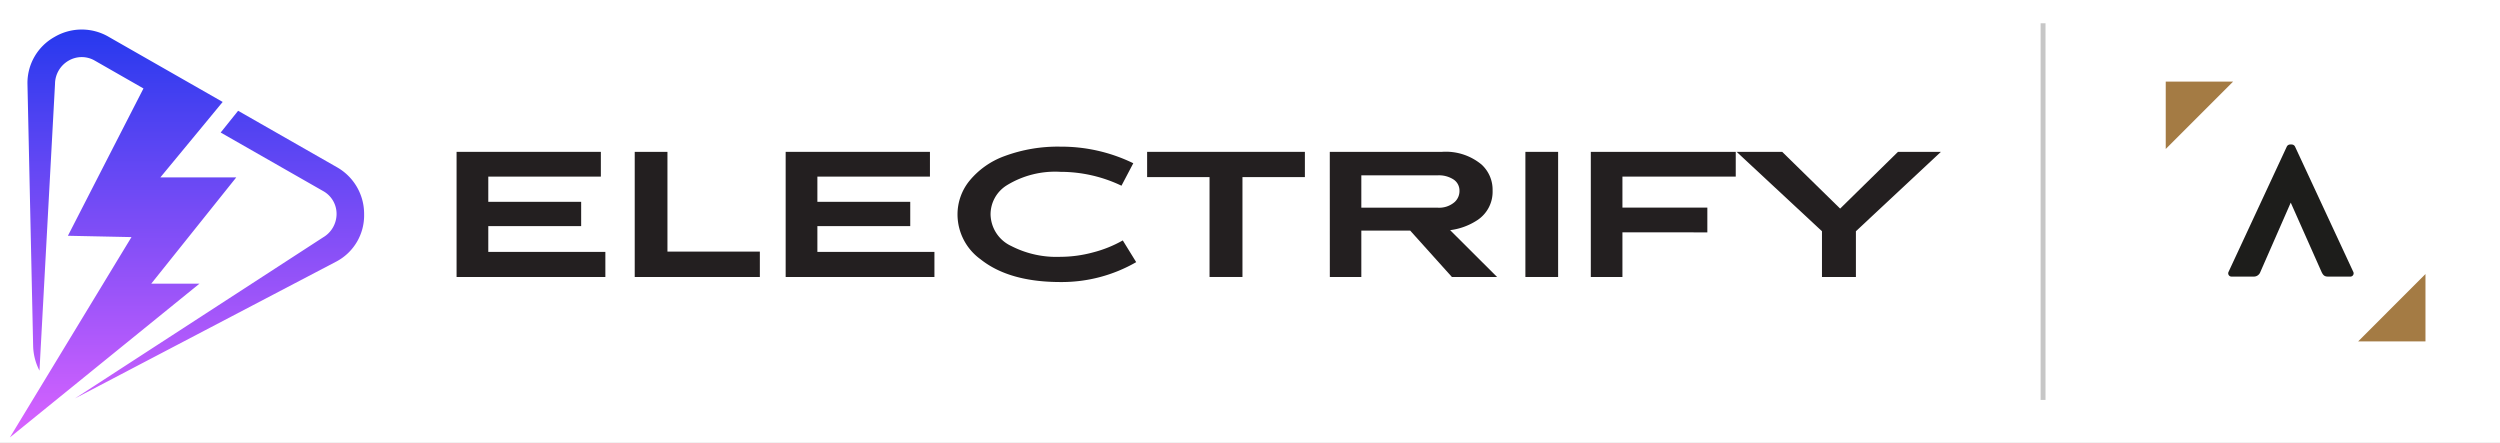
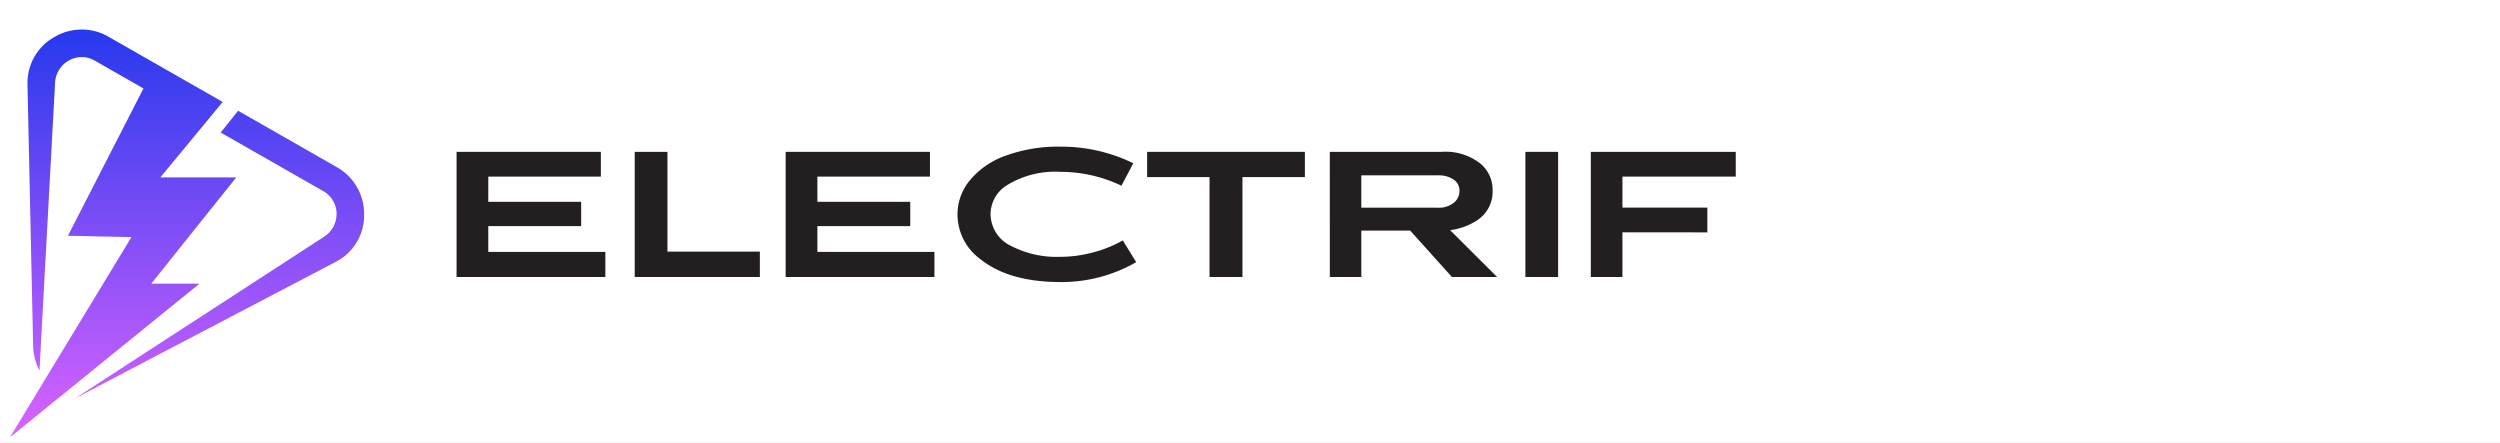
<svg xmlns="http://www.w3.org/2000/svg" viewBox="0 0 254 45" height="45" width="254">
  <rect x="0" y="0" width="254" height="45" fill="#333333" stroke="none" />
  <defs>
    <linearGradient gradientUnits="objectBoundingBox" y2="1" x2="0.5" x1="0.5" id="a">
      <stop stop-color="#2739ee" offset="0" />
      <stop stop-color="#da63ff" offset="1" />
    </linearGradient>
    <clipPath id="b">
      <rect fill="url(#a)" height="41.444" width="35.994" />
    </clipPath>
    <clipPath id="d">
-       <rect fill="none" height="38.272" width="41.532" />
-     </clipPath>
+       </clipPath>
    <clipPath id="f">
      <rect height="45" width="254" />
    </clipPath>
  </defs>
  <g clip-path="url(#f)" id="e">
    <rect fill="#fff" height="45" width="254" />
    <g transform="translate(-596.13 -479.513)">
      <g transform="translate(597.13 482.513)">
        <g transform="translate(45.388 11.9)">
          <g transform="translate(0 0)">
            <path fill="#231f20" transform="translate(-15.492 -3.707)" d="M18.714,11.78V14.4H30.609v2.55H15.492V4.235H30.151V6.75H18.714V9.312H28.15V11.78Z" />
            <path fill="#231f20" transform="translate(-3.56 -3.707)" d="M34.373,14.368v2.58H21.66V4.235h3.325V14.368Z" />
            <path fill="#231f20" transform="translate(6.55 -3.707)" d="M30.108,11.78V14.4H42v2.55H26.885V4.235H41.544V6.75H30.108V9.312h9.435V11.78Z" />
            <path fill="#231f20" transform="translate(18.063 -4.055)" d="M50.691,5.74l-1.2,2.283A14.366,14.366,0,0,0,43.3,6.614,9.359,9.359,0,0,0,37.81,8a3.481,3.481,0,0,0-1.62,2.935,3.612,3.612,0,0,0,2.1,3.213,10.042,10.042,0,0,0,5.01,1.1,12.823,12.823,0,0,0,3.29-.446,12.33,12.33,0,0,0,3.034-1.221l1.362,2.207A15.147,15.147,0,0,1,43.3,17.81q-5.216,0-8.111-2.3a5.634,5.634,0,0,1-2.357-4.572,5.413,5.413,0,0,1,1.212-3.41,8.239,8.239,0,0,1,3.53-2.5A15.559,15.559,0,0,1,43.3,4.055,16.7,16.7,0,0,1,50.691,5.74" />
            <path fill="#231f20" transform="translate(30.76 -3.707)" d="M39.4,4.235H55.428V6.8H49.086V16.948H45.741V6.8H39.4Z" />
            <path fill="#231f20" transform="translate(42.995 -3.707)" d="M45.723,4.235H57.115a5.682,5.682,0,0,1,4.032,1.294,3.465,3.465,0,0,1,1.118,2.647,3.445,3.445,0,0,1-1.508,2.97,6.507,6.507,0,0,1-2.806,1.045l4.769,4.757h-4.59l-4.238-4.713H48.928v4.713h-3.2ZM56.7,9.908a2.389,2.389,0,0,0,1.714-.578A1.515,1.515,0,0,0,58.9,8.176,1.343,1.343,0,0,0,58.26,7.02a2.736,2.736,0,0,0-1.555-.4H48.928V9.908Z" />
            <rect fill="#231f20" transform="translate(108.592 0.529)" height="12.713" width="3.325" />
            <path fill="#231f20" transform="translate(60.478 -3.706)" d="M57.973,12.412v4.537H54.76V4.236H69.486V6.748H57.973V9.9H66.6v2.515Z" />
-             <path fill="#231f20" transform="translate(70.246 -3.707)" d="M64.437,4.235,70.324,10,76.2,4.235H80.56L71.926,12.3v4.649H68.478V12.3L59.809,4.235Z" />
          </g>
        </g>
        <g transform="translate(0)">
          <g clip-path="url(#b)">
            <path fill="url(#a)" fill-rule="evenodd" transform="translate(0 0.001)" d="M23.193,8.254,33.218,13.98a5.442,5.442,0,0,1,2.776,4.784,5.3,5.3,0,0,1-2.776,4.784L6.615,37.481,31.83,21.114a2.76,2.76,0,0,0,1.365-2.351A2.644,2.644,0,0,0,31.83,16.41L21.421,10.464ZM10.031.735,21.623,7.356,19.815,9.548l-4.522,5.473h7.712l-8.64,10.8h4.9L0,41.446,12.358,21.088,5.9,20.953,13.576,5.986,8.643,3.165a2.641,2.641,0,0,0-2.7.012A2.75,2.75,0,0,0,4.59,5.519L3.011,34.655a5.756,5.756,0,0,1-.646-2.609L1.79,5.519A5.351,5.351,0,0,1,4.534.756a5.442,5.442,0,0,1,5.5-.021" />
          </g>
        </g>
      </g>
    </g>
    <g transform="translate(206.897 2.364)">
      <g clip-path="url(#d)" transform="translate(-2 0)">
        <line stroke-width="0.5" stroke-miterlimit="10" stroke="#c7c7c7" fill="none" transform="translate(2.678 -0.001)" y2="38.272" />
        <path fill-rule="evenodd" fill="#1d1d1b" transform="translate(13.561 7.772)" d="M8.29,17.965a.334.334,0,0,1-.322-.491L13.883,4.754a.385.385,0,0,1,.322-.209h.19a.385.385,0,0,1,.32.209l5.916,12.721a.334.334,0,0,1-.322.491H18.073c-.339,0-.491-.114-.661-.472l-3.13-7.043-3.095,7.062a.7.7,0,0,1-.68.453Z" />
        <path fill="#a47b44" transform="translate(9.555 3.741)" d="M5.587,2.188H12.43L5.587,9.031Z" />
-         <path fill="#a47b44" transform="translate(21.888 16.079)" d="M19.643,16.246H12.8L19.643,9.4Z" />
      </g>
    </g>
  </g>
</svg>